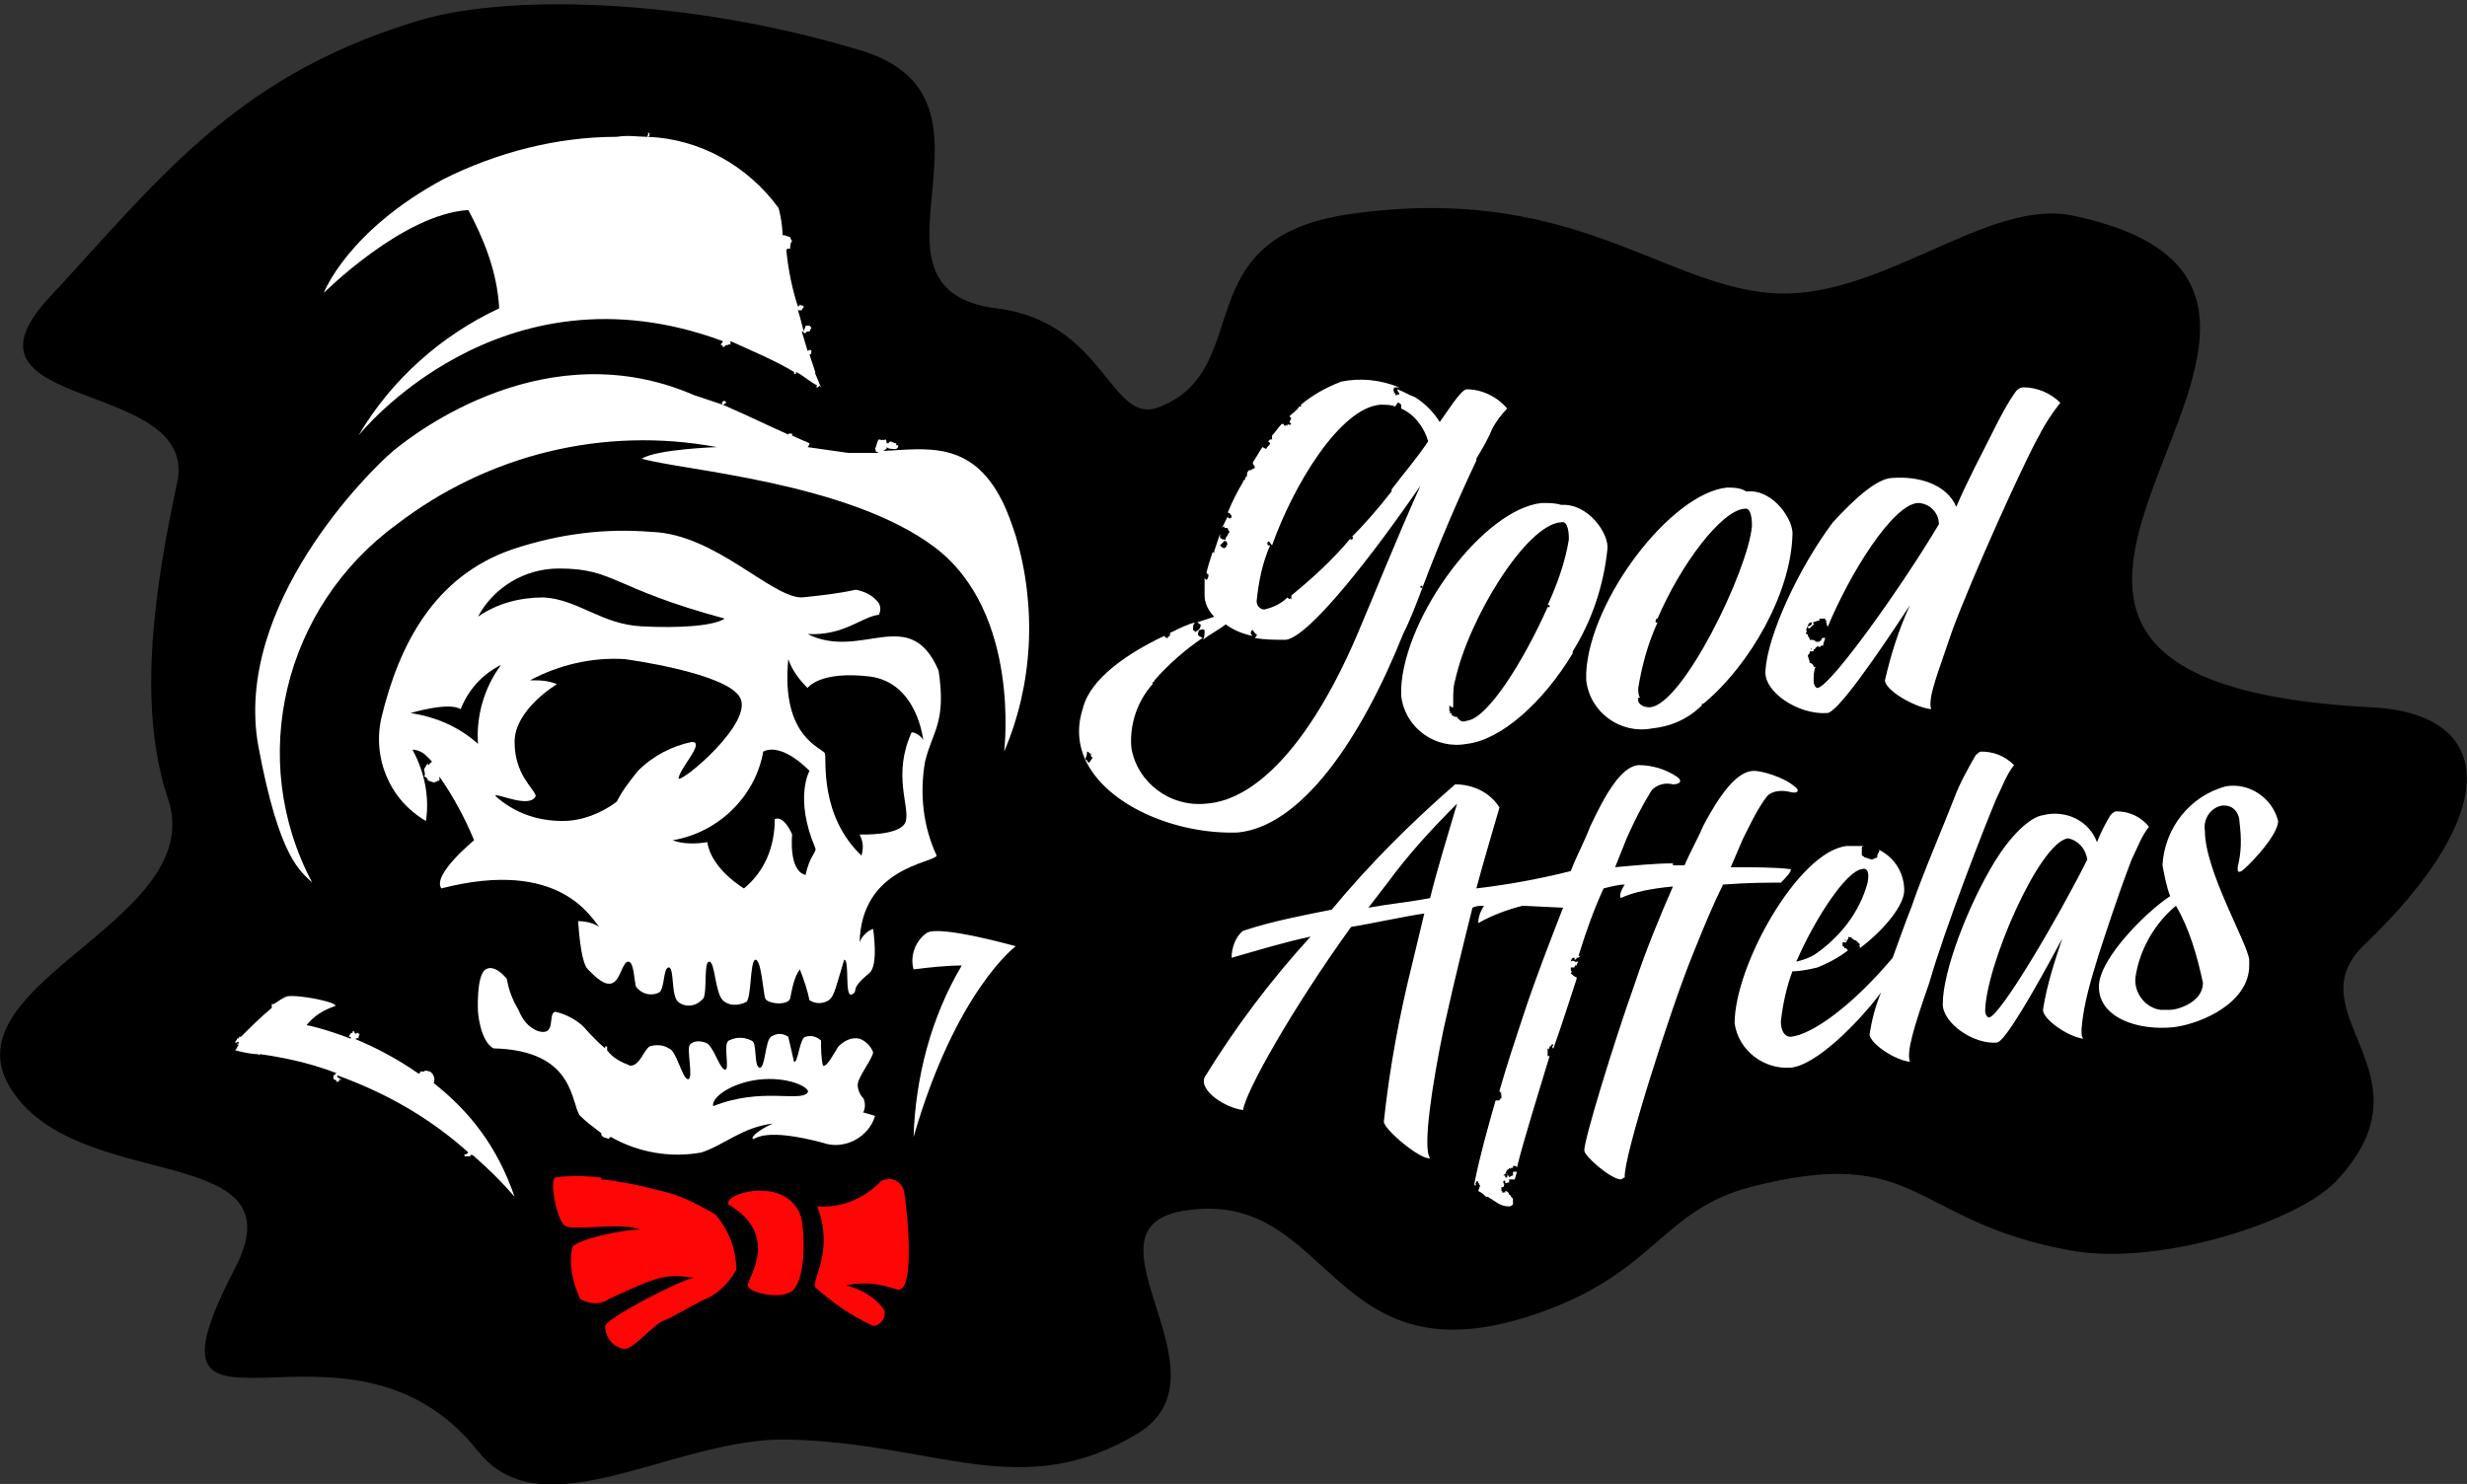
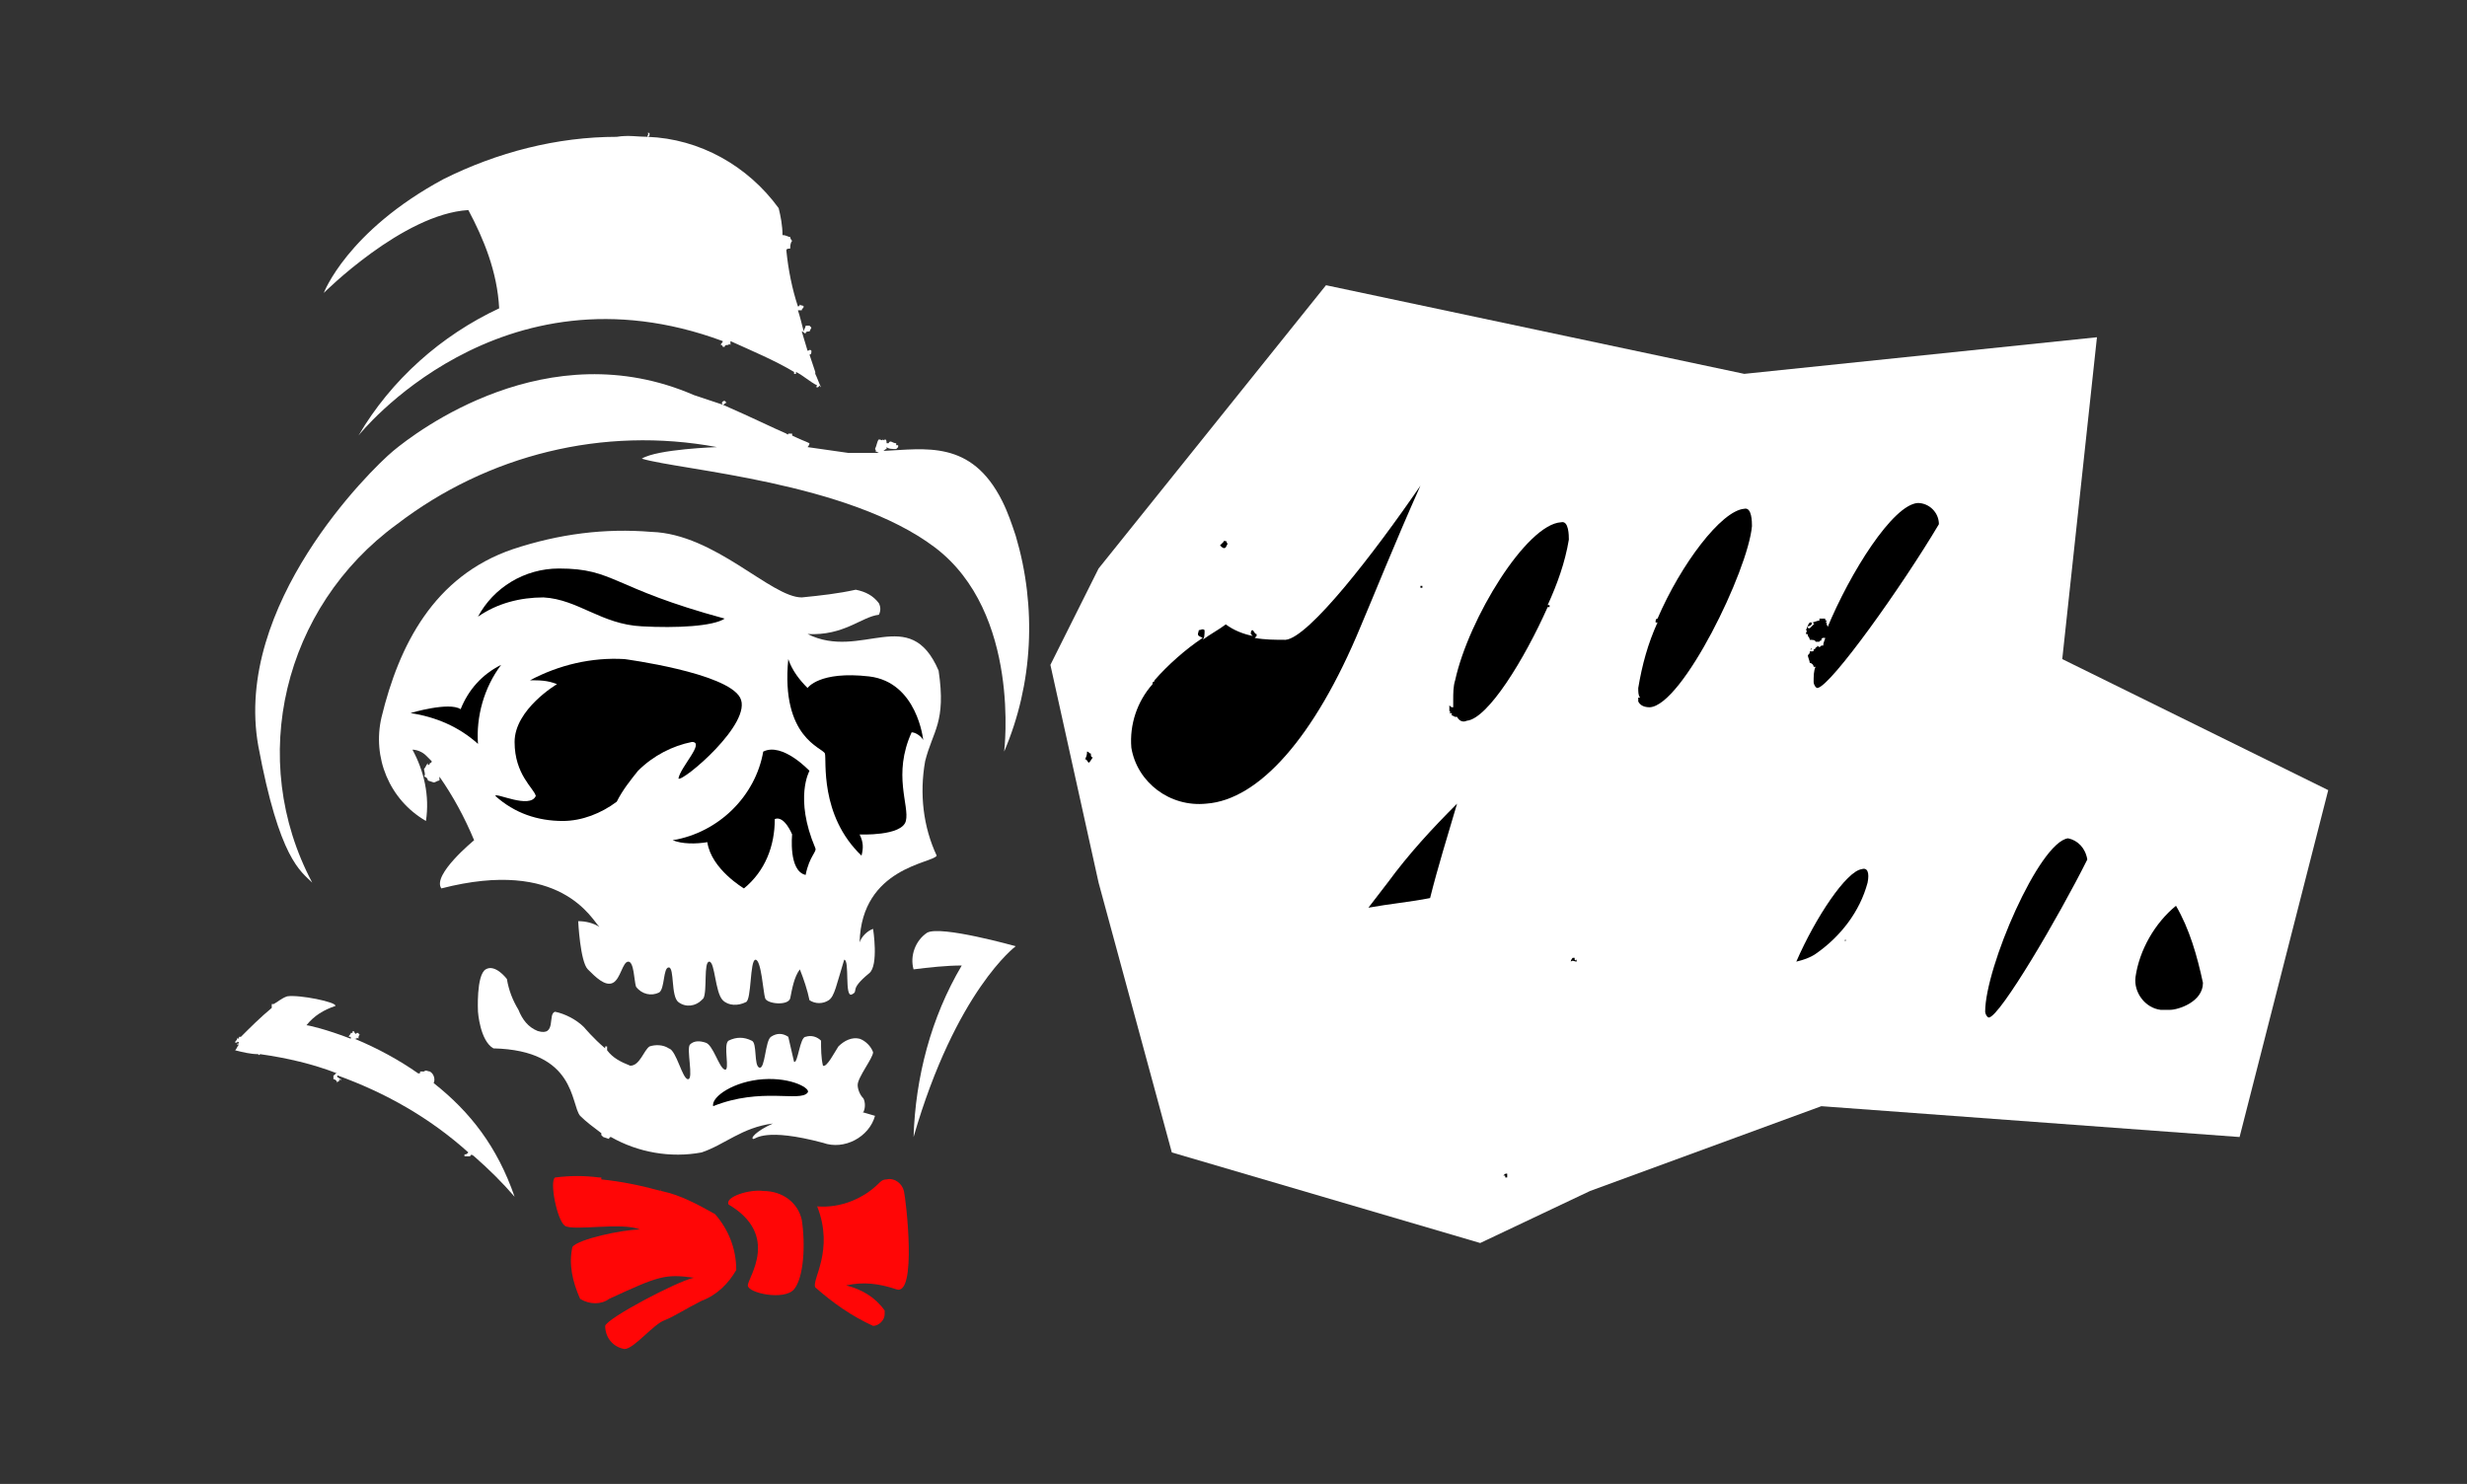
<svg xmlns="http://www.w3.org/2000/svg" version="1.1" id="Шар_1" x="0px" y="0px" viewBox="0 0 128 77" style="enable-background:new 0 0 128 77;" xml:space="preserve">
  <rect x="0" y="0" width="128" height="77" fill="#333333" stroke="none" />
  <style type="text/css">
	.st0{fill:#FFFFFF;}
	.st1{fill:#FF0606;}
</style>
  <polygon class="st0" points="57,29.5 68.8,14.8 90.5,19.4 108.8,17.5 107,34.2 120.8,41 116.2,59 94.5,57.4 82.5,61.8 76.8,64.5   60.8,59.8 57,45.8 54.5,34.5 " />
  <g>
    <rect x="73.7" y="30.4" width="0.1" height="0.1" />
    <path d="M56.5,39.6C56.5,39.5,56.6,39.5,56.5,39.6l0.2-0.3c-0.1,0-0.1-0.1-0.1-0.2c-0.1,0-0.1-0.1-0.2-0.1c0,0.1,0,0.2-0.1,0.4   C56.4,39.4,56.4,39.5,56.5,39.6z" />
    <path d="M93.9,33.7L93.9,33.7C93.9,33.7,93.9,33.7,93.9,33.7L93.9,33.7z" />
    <path d="M63.5,28.1L63.5,28.1l-0.2,0.2c0.1,0.1,0.2,0.2,0.3,0.1l0.1-0.2C63.6,28.2,63.7,28,63.5,28.1C63.6,28.1,63.5,28,63.5,28.1z   " />
    <path d="M94,33.6c0,0,0,0.1-0.1,0.1H94V33.6z" />
    <path d="M75.5,35.3c-0.1,0.3-0.1,0.7-0.1,1c0,0.1,0,0.1,0,0.2s0,0.1,0,0.2c-0.1,0-0.1,0-0.2-0.1c0,0.1,0,0.2,0,0.3   c0.1,0,0,0.1,0,0.1h0.1c0,0.1,0.1,0,0,0.1l0.2,0.1c0,0,0,0,0.1,0c0.1,0.2,0.3,0.3,0.5,0.2c1.1-0.1,3-3.2,4.2-5.9h0.1v-0.1h-0.1   c0.5-1.1,0.9-2.2,1.1-3.4c0-0.2,0-1-0.4-0.9C79.2,27.2,76.2,32.1,75.5,35.3C75.4,35.3,75.4,35.3,75.5,35.3z" />
    <path d="M90.9,27.3c0-0.2,0-1-0.4-0.9c-1.2,0.1-3.3,2.9-4.5,5.7c-0.1,0-0.1,0.1-0.1,0.2H86c-0.5,1.1-0.8,2.2-1,3.4   c0,0.2,0,0.4,0.1,0.5H85v0.1v0c0,0,0,0,0,0.1c0,0,0,0,0,0c0.1,0.2,0.3,0.3,0.6,0.3C87.3,36.6,90.7,29.6,90.9,27.3z" />
    <path d="M93.8,33C93.9,33,93.9,33,93.8,33c0.1,0.1,0.1,0.2,0.1,0.2c0.1,0,0.3,0,0.3,0.1c0.1,0,0.2,0,0.2,0c0-0.1,0.1,0,0.1-0.1   c0,0,0-0.1,0.1-0.1h0.1c0,0.1-0.1,0.2-0.1,0.4h-0.1c-0.1,0.1-0.1,0.1-0.2,0c0,0.1-0.1,0.1-0.1,0.1c0,0.1-0.1,0.1-0.1,0.1   c0,0.1,0,0.1-0.1,0.1h-0.1v0c0,0.1,0,0.1-0.1,0.2c0,0.1,0.1,0.3,0.1,0.4c0.1,0,0.2,0.1,0.2,0.2h0.1c-0.1,0.2-0.1,0.5-0.1,0.8   c0,0.1,0.1,0.3,0.2,0.3c0.7-0.1,4.4-5.3,6.3-8.5c0-0.6-0.5-1.1-1.1-1.1c-1.3,0.1-3.5,3.6-4.7,6.5c0.1-0.1-0.1-0.2,0-0.3   c-0.1,0-0.1,0,0-0.1c-0.1,0-0.1,0-0.1-0.1h-0.3v0.1c-0.1,0-0.3,0.1-0.4,0.1h0.1c-0.1,0.1,0.1,0,0,0.1c-0.1,0.1-0.1,0.1-0.2,0.2   c-0.1,0-0.1,0-0.1-0.1c0.1,0,0.2-0.1,0.2-0.1v-0.1h-0.1c-0.1,0.1-0.1,0.2-0.2,0.4c0.1,0,0,0.1,0,0.2C93.8,32.9,93.8,32.9,93.8,33z" />
-     <path d="M65.7,31.6c0.4-0.1,0.8-0.3,1.1-0.6l0.1,0.1c0,0,0-0.1,0.1,0c0,0,0-0.1,0-0.2c1.1-0.9,2.2-1.9,3.1-3c0,0-0.1,0.1,0,0.1   c0,0,0.1,0,0.1-0.1c0-0.1-0.1,0-0.1,0c0.7-0.7,1.4-1.5,2.1-2.4v-0.1c0.6-0.8,1.3-1.6,1.9-2.5c-0.2-0.7-0.7-1.4-1.4-1.7V21   c-0.1-0.1-0.1-0.1-0.2-0.1c0,0.1-0.1,0.1-0.1,0.2C72.2,21,71.9,21,71.6,21c-2.1,0.2-4.5,4.2-5.6,7.3c-0.1-0.1-0.1-0.2-0.2-0.2   c-0.1,0.1,0,0.2,0,0.2s0,0,0.1,0c-0.4,0.9-0.6,1.9-0.7,2.9C65.2,31.5,65.5,31.7,65.7,31.6z" />
    <path d="M71,47.1c1.1-0.2,2.2-0.3,3.2-0.5c0.4-1.6,0.9-3.2,1.4-4.9c-1.3,1.3-2.5,2.6-3.6,4.1C71.7,46.2,71.3,46.7,71,47.1z" />
    <path d="M70.6,32.5c0.6-1.4,1.8-4.4,3.1-7.3c-2.4,3.5-5.8,7.9-7,8c-0.5,0-1.1,0-1.6-0.1l0.1-0.1v-0.1c-0.1,0-0.1-0.1-0.2-0.2   c-0.1,0-0.1,0.1-0.1,0.2L65,33c-0.5-0.1-1-0.3-1.4-0.6c-0.4,0.3-0.8,0.5-1.2,0.8c0.1-0.1,0.1-0.3,0.1-0.5c-0.1-0.1-0.2,0-0.3,0   c0,0.1-0.1,0.2,0,0.3l0.2,0.1c-0.9,0.6-1.8,1.4-2.5,2.2c0,0.1-0.1,0.1-0.1,0.1v0.1c-0.8,0.9-1.2,2.1-1.1,3.3c0.3,1.8,2,3.1,3.9,2.9   C65.3,41.5,68.2,38.3,70.6,32.5z" />
    <path d="M107.3,43.5c-1.5,0.2-4.3,6.7-4.3,9c0,0.1,0.1,0.3,0.2,0.3c0.6-0.1,3.6-5.2,5.1-8.2C108.2,44,107.8,43.6,107.3,43.5z" />
    <path d="M95.7,48.8C95.8,48.8,95.8,48.9,95.7,48.8C95.8,48.8,95.8,48.8,95.7,48.8C95.8,48.7,95.8,48.8,95.7,48.8z" />
    <path d="M96.9,45.8c0.1-0.5,0-0.8-0.3-0.7c-0.8,0.1-2.4,2.5-3.4,4.8c0.4-0.1,0.7-0.2,1-0.4C95.5,48.6,96.5,47.3,96.9,45.8z" />
-     <path d="M122.7,49c7.2-6.9,6.8-12,0.3-12.3c-28.5-1.5,3.9-21.4-15.4-25.5c-4.5-1-10.1,4.5-15.8,4s-10.4-5.7-21.7-4.1   c-8.7,1.2-4.9,8-9.9,10c-2.6,1.1-2.8-4.4-8.5-5.1c-7.9-1,1.4-10.9-7.1-13.4c-8.9-2.7-18.6-3-23.3-1.4C12,4.1,8,9.6,2.5,15.5   c-5.4,5.9,7.8,4.1,6.7,9.5c-1,4.7-2.2,11.3-0.5,16.4C11,48-3.9,51.2,1,57.1c3.9,4.7,14.5,2.3,11.2,8.7c-5.8,11.1,5.8,0.9,12.6,9.5   c3.4,4.3,10.3-0.8,16.2-0.6c7.6,0.2,12,3.3,18-0.3c5.2-3.1-3.5-10.8,2.6-11.6c7.7-1.1,7.3,9.4,18.6,5.2c5.7-2.1,6.1-5.2,10.6-6.4   c8.9-2.3,8.3,1.8,16.7,3.3c4.6,0.8,11.7-1.5,13.7-3.6C126.5,55.7,118.9,52.6,122.7,49z M98.2,24.8c1.3-0.1,2.8,0.3,3.3,1.5   c0.6-1.4,1.4-2.9,1.8-3.7c0.4-0.8,0.8-1.6,1.3-2.3c0.1-0.1,0.2-0.2,0.4-0.2c0.7,0,1.4,0.3,1.9,0.8c-0.4,0.5-0.8,1.1-1.1,1.7   c-0.8,1.4-3.5,7.4-4.5,10.1c-0.7,2.1-1.3,3.5-1.1,4.1c-0.9-0.1-2.4-1-2.4-1.5c0.3-1.3,0.7-2.6,1.3-3.9c-1.9,2.9-3.8,5.6-4.3,5.6   c-1.5,0.1-3.3-1.1-3.2-2.2c0.1-1.8,1.7-5.3,3.5-7.7C96.2,25.9,97.4,24.8,98.2,24.8z M89.6,25.3c0.3,0,0.7,0,1,0.2h0.1   c1.3-0.1,2.4,1.5,2.3,2.3c-0.1,3-2.2,6.7-4.6,8.7c-0.1,0-0.1,0.1-0.1,0v0.1c-0.7,0.7-1.6,1.1-2.6,1.2c-1.6,0.3-3.2-0.8-3.4-2.5   c0-0.1,0-0.3,0-0.4C82.5,31.1,86.7,25.6,89.6,25.3z M81,26.2L81,26.2c1.4-0.1,2.5,1.5,2.4,2.3c-0.2,1.9-0.8,3.7-1.8,5.3v0.1   c-1.5,2.5-3.7,4.5-5.5,4.7c-1.6,0.3-3.2-0.8-3.4-2.5c0-0.1,0-0.3,0-0.4c0.2-3.8,4.3-9.3,7.3-9.6C80.4,26.1,80.7,26.1,81,26.2z    M12.4,53.9C12.3,53.9,12.3,53.9,12.4,53.9C12.3,53.8,12.3,53.8,12.4,53.9z M56.3,39.4c-0.4-0.9-0.4-1.8-0.1-2.7   c0.4-1.5,2.3-2.8,4.2-3.7l0.1,0.1h0.1c0-0.1,0.1-0.1,0.1-0.1c0-0.1,0-0.2,0.1-0.2c0.4-0.2,0.8-0.4,1.2-0.5   c-0.1,0.1-0.1,0.2-0.1,0.4c0.1,0,0.1,0.1,0.1,0.1c0.2-0.1,0.3-0.2,0.3-0.4c-0.1,0-0.1-0.1-0.2-0.1c0.3-0.1,0.6-0.2,0.9-0.3   c-0.3-0.3-0.5-0.7-0.5-1.1c0-0.3,0-0.6,0-0.9c0,0,0,0,0.1,0.1c0.1-0.1,0.1-0.2,0.1-0.3c-0.1,0-0.1-0.1-0.1-0.1   c0.1-0.4,0.2-0.7,0.3-1c0,0,0-0.1,0.1,0v-0.1c0.1-0.3,0.2-0.6,0.3-0.9c0,0.1,0,0.1,0,0.2c0.1,0.1,0.2,0.1,0.3,0.1v-0.1   c0.1-0.1,0.1-0.2,0.2-0.3c-0.1-0.1-0.1-0.2-0.1-0.2c-0.1,0-0.2,0-0.2-0.1l-0.1,0.1c0.1-0.2,0.2-0.4,0.3-0.6c0,0.1,0.1,0.1,0.1,0.1   s0.1,0,0.1-0.1c0-0.1-0.1-0.1-0.1-0.2c0,0.1,0,0-0.1,0c0.2-0.5,0.5-1.1,0.8-1.6c0-0.1,0.1-0.1,0.1-0.1s0,0,0-0.1l0.1-0.1   c0,0,0,0,0-0.1c0-0.1,0.1-0.2,0.1-0.2h0.1c0,0,0.1-0.1,0.2-0.1v-0.1C65,24.1,65,24,65,24c0.2-0.3,0.3-0.5,0.5-0.8l0.2,0.1   c0-0.1,0.2-0.2,0.2-0.3l-0.1-0.1l0.1-0.1H66c0-0.1,0-0.1,0-0.2c0.2-0.2,0.3-0.4,0.5-0.6h0.1c0,0.1,0.1,0.1,0.1,0.1   c0-0.1,0.1,0,0.1,0V22c0,0,0.1,0.1,0.2,0l-0.1-0.1l0.1-0.2l-0.1-0.1c0.2-0.2,0.4-0.3,0.5-0.5c0,0,0,0,0.1,0V21   c0.6-0.5,1.3-0.9,2.1-1.2c1-0.2,2-0.1,3,0.3h-0.2c-0.1,0-0.1,0.1-0.1,0.2c0,0,0.1,0,0,0.1h0.1c0,0,0,0,0,0.1h0.1c0,0,0-0.1,0.1,0   v-0.1c0,0-0.1-0.1-0.1-0.2c0.3,0.1,0.6,0.3,0.9,0.4c0.5,0.3,1,0.8,1.3,1.3c0.3-0.4,1.1-1.7,1.4-1.7c0.8,0,1.6,0.4,2.1,1   c-0.3,0.3-0.6,0.7-0.8,1.1c-0.2,0.5-0.5,1-0.8,1.5c0,0,0,0,0,0.1c-0.9,1.9-1.9,4.2-2.8,6.6c-0.3,0.8-0.6,1.6-1,2.4   c-2.2,5.5-5.3,10-8.6,10.3C61,43.3,57.4,41.8,56.3,39.4z M87.8,49.6c-1.1,2.7-3.6,10.5-3.5,11.5c-0.1,0-0.1,0.1-0.2,0.1   c-0.5,0-1.9-1.2-1.9-1.5c0-0.6,1.5-5.5,2.6-8.6c0.6-1.8,1.3-3.5,2-5.1c-1.1,0.1-2.1,0.3-2.7,0.6c-0.1-0.1,0-0.4,0.2-0.7   c-0.3,0-0.7,0.1-1.1,0.2c-0.5,1.1-0.9,2.2-1.3,3.5H82c-0.1,0.1-0.1,0.1-0.2,0.1c0,0,0,0.1-0.1,0.1v0.1h0.1h0.1c0,0-0.1,0.1-0.1,0.2   h-0.1c0,0,0,0,0,0.1h-0.1h-0.1c0,0,0,0.1,0,0.1c0,0.1,0.1,0.1,0,0.2c0.1,0.1,0.2,0.2,0.3,0.2v0.1c-0.3,0.9-0.7,2.2-1.2,3.6   c-0.1,0,0-0.1-0.1-0.1c0,0,0.1,0,0.1-0.1c0,0,0,0-0.1,0c0,0,0,0.1-0.1,0.1c0,0,0,0.2-0.1,0.1c0,0.1,0,0.2,0,0.3v0.1h0.1   c-0.6,2-1.3,4.2-1.7,5.8c0,0,0-0.1-0.1-0.1h-0.1c0,0,0,0,0,0.1h-0.1c0,0.1-0.1,0-0.1,0s0,0.1-0.1,0.1l-0.1,0.2c0,0,0,0,0.1,0v0.1   c0.1,0,0.1,0,0.1,0.1c0,0,0.1-0.1,0.2-0.1c0-0.1,0-0.1,0-0.2c0,0,0,0,0.1,0h0.1c0,0.1-0.1,0.3-0.1,0.4c-0.1,0-0.2,0-0.3,0   c0,0.1,0,0.1,0,0.2c0-0.1-0.1,0-0.2,0v-0.1C78,61.2,78,61.3,78,61.4c0.1,0,0,0.2,0,0.2h-0.1v0.2c0.1,0,0,0.1,0.1,0.1   c0,0,0-0.1,0.1,0v-0.1c0.1,0,0.2,0.1,0.2,0.2c0.1,0,0.1,0.1,0.1,0.1l0.1,0.1c0,0.1,0,0.2,0,0.3c0,0-0.1,0.1-0.2,0.1   c-0.3,0-0.5-0.1-0.8-0.3c-0.1-0.1-0.2-0.1-0.3-0.2h-0.1c-0.1-0.1-0.2-0.2-0.4-0.3l0.1-0.3c-0.1,0,0-0.1-0.1-0.1v-0.1h-0.1   c0,0.1-0.1,0.1,0,0.2c-0.1,0-0.1,0-0.1,0s0,0,0-0.1c0.3-1.5,0.7-2.9,1.1-4.3h0.1h0.1c0,0,0-0.1,0.1-0.1v-0.2c-0.1,0,0,0,0-0.1   c-0.1,0-0.1-0.1-0.1-0.1c0.4-1.4,0.9-2.9,1.3-4.1c0.6-1.8,1.3-3.6,2-5.4L79,47c-0.8,0.2-1.6,0.5-2.3,0.9c0-0.3,0.1-0.6,0.3-0.9   c-0.2,0-0.4,0-0.6,0.1c-0.4,1.6-0.9,3.6-1.5,6.3c-0.6,2.9-1.1,6.2-0.7,6.7c-0.5,0.1-2.4-1.5-2.4-1.9c0.3-2.8,0.8-5.5,1.5-8.3   c0.2-0.8,0.4-1.7,0.6-2.5c-1.3,0.2-2.6,0.5-3.8,0.7c-3.1,4.3-5.5,8.6-5.6,9.5c-0.9-0.1-2.3-1-2-1.7c1.6-2.6,3.4-5,5.5-7.3   c-1.4,0.3-2.7,0.7-4.1,1.1c0-0.5,0.2-1.1,0.6-1.4c1.5-0.5,3.1-0.8,4.6-1.1c1.9-2.3,4.1-4.5,6.4-6.5c0.9,0,1.8,0.4,2.3,1.2   c-0.4,1.4-0.8,2.7-1.2,4.2c1.7-0.2,3.3-0.5,4.9-0.9c0.3-0.8,0.7-1.5,1-2.3c0.8-1.7,1.6-3.1,2.5-3.2c0.7,0,1.4,0.2,2,0.6   c0.3,0.2,0.2,0.4-0.2,0.4c-0.4-0.1-0.8,0-1.1,0.3c-0.5,0.8-0.9,1.6-1.3,2.5L83.8,45c1.1-0.1,2.1-0.2,3-0.2c0,0,0,0,0,0.1   c0.2,0,0.4,0,0.6,0c0.3-0.7,0.7-1.4,1-2.1c0.8-1.5,1.7-2.8,2.6-2.8c0.4,0,1.5,0.3,2.1,0.8c0.3,0.2,0.2,0.4-0.2,0.3   c-0.4-0.1-0.9-0.1-1.2,0.2c-0.5,0.6-1.1,1.9-1.3,2.3l-0.6,1.4c1.2,0,2.3,0,3.1,0.1c0.1,0.1-0.3,0.5-0.5,0.7c-0.6,0-1.7,0-3,0.1   C88.9,46.9,88.4,48.1,87.8,49.6z M99.1,55.1c-0.8-0.1-2-0.9-2.1-1.4c0.1-0.7,0.3-1.5,0.6-2.2c-1.2,1.6-3.4,3.8-4.7,3.9   c-1.4,0.1-2.7-0.9-2.9-2.3c0-3,3.3-8.9,5.8-9.2c0.3,0,0.6,0,0.9,0c0,0-0.1,0-0.1,0.1c0,0,0,0,0,0h0c0,0,0,0.1,0,0.1   c0,0.1,0,0.2,0,0.3c0.1,0,0.1,0.1,0.2,0.1l0.3,0.1c0.1,0,0.2-0.1,0.3-0.1c0-0.1,0-0.2,0.1-0.3v-0.1c0.8,0.4,1.3,1.2,1.3,2.1   c0,0.8-1.1,2.1-2.3,3v-0.1c-0.1,0,0,0,0-0.1c-0.1-0.1-0.1-0.1-0.2-0.2c-0.1,0-0.2-0.1-0.3-0.2c0,0.1-0.1,0-0.1,0v0.1v0.1   c0,0,0,0,0-0.1c0,0-0.1,0.1-0.1,0.2c-0.1,0-0.1,0-0.2,0c0,0.1,0,0.2,0,0.2c0.1,0,0.1,0.1,0.1,0.1h0.1c0,0.1,0.1,0.1,0.1,0.1   c-0.5,0.4-1.1,0.7-1.6,0.9c-0.4,0.1-0.9,0.2-1.3,0.2c-0.3,0.8-0.5,1.7-0.6,2.6c0,0.5,0.2,0.8,0.5,0.8c1.1-0.1,3.2-1.6,5.3-4.1   c0.3-0.8,0.6-1.7,1-2.7c0.5-1.5,1.7-4.3,2.2-5.6c0.3-0.8,0.7-1.5,1.1-2.2c0.1-0.1,0.2-0.2,0.3-0.2c0.6,0,1.2,0.2,1.7,0.7   c-0.4,0.5-0.6,1.1-0.9,1.7c-0.6,1.4-2.7,6.8-3.5,9.6C99.3,53.3,98.9,54.6,99.1,55.1z M106,52.4c0.2-1.3,0.6-2.5,1-3.7   c-1.5,2.8-3,5.4-3.4,5.4c-1.2,0.1-2.8-1-2.8-2c0-1.7,1.3-5.1,2.7-7.4c0.8-1.3,1.8-2.3,2.5-2.4c1.2-0.3,2.4,0.3,2.8,1.4   c0.2-0.5,0.4-0.9,0.7-1.4c0.1-0.1,0.2-0.2,0.3-0.2c0.7,0,1.3,0.3,1.7,0.8c-0.4,0.5-0.6,1.1-0.9,1.7c-0.8,2.1-1.3,3.7-1.7,4.9   c-0.4,1.3-0.8,2.6-0.9,3.9c0,0.3,0,0.4,0.1,0.5C107.3,53.8,106,52.9,106,52.4z M116.2,42.7c0-0.5-0.3-0.9-0.8-0.9h-0.1   c-0.6,0.1-1,0.7-0.9,1.3c0,2.1,2.2,5.8,2.3,6.7c0,0.1,0,0.2,0,0.3c0,1.9-2.4,3-3.9,3.2c-1.9,0.2-3.9-0.5-3.9-2.1   c0-1.5,2.6-4,3.7-4.7c-0.2-0.5-0.3-1.1-0.4-1.6c0.1-1.9,1.4-3.6,3.3-4.1c1.2-0.2,2.4,0.6,2.7,1.8c0,0.8-1.7,2.5-1.9,2.6   c-0.2,0.1-0.2,0-0.2-0.2C116.3,44.2,116.3,43.5,116.2,42.7z" />
    <path d="M110.8,50.7c-0.1,0.8,0.5,1.6,1.3,1.7c0.2,0,0.3,0,0.5,0c0.4,0,1.7-0.4,1.7-1.4c-0.3-1.4-0.7-2.8-1.4-4   C111.8,47.9,111,49.3,110.8,50.7z" />
-     <path d="M95.7,48.8C95.7,48.8,95.7,48.8,95.7,48.8C95.7,48.8,95.7,48.8,95.7,48.8z" />
    <path d="M81.5,49.9c0,0,0,0,0,0.1h0C81.5,50,81.5,49.9,81.5,49.9C81.5,49.9,81.5,49.9,81.5,49.9z" />
    <path d="M81.5,49.9C81.5,49.9,81.6,49.8,81.5,49.9c0.1-0.1,0.2,0,0.3,0c0-0.1,0,0,0-0.1c-0.1,0,0,0.1-0.1,0v-0.1h-0.1   C81.6,49.7,81.5,49.8,81.5,49.9z" />
    <path d="M95.6,48.9C95.7,48.9,95.6,48.9,95.6,48.9C95.6,48.9,95.6,48.9,95.6,48.9z" />
    <path d="M95.9,48.7C95.9,48.7,95.9,48.7,95.9,48.7L95.9,48.7C95.8,48.7,95.9,48.7,95.9,48.7z" />
    <path d="M78.2,60.9c-0.1,0-0.1,0-0.2,0.1h0.1c0,0,0,0,0,0.1h0.1C78.2,61,78.2,60.9,78.2,60.9z" />
  </g>
  <g>
    <path class="st1" d="M39.6,61.8L39.6,61.8c-0.7-0.1-2,0.3-1.8,0.7c2.7,1.6,1,3.8,1,4.2c0,0.4,1.9,0.8,2.4,0.2   c0.5-0.6,0.6-2.3,0.4-3.6C41.4,62.4,40.6,61.8,39.6,61.8z" />
    <path class="st1" d="M46.9,61.8c-0.1-0.4-0.5-0.7-0.9-0.6c-0.2,0-0.3,0.1-0.4,0.2c-0.8,0.8-2,1.3-3.2,1.2c0.9,2.3-0.3,3.8-0.1,4.2   c0.9,0.8,1.9,1.5,3,2c0.3,0,0.6-0.3,0.6-0.6c0-0.1,0-0.1,0-0.2c-0.5-0.7-1.2-1.1-2-1.3c0.9-0.2,1.7-0.1,2.6,0.2   C47.6,67.3,47,62.2,46.9,61.8z" />
    <path class="st1" d="M34.3,61.8L34.3,61.8C34.3,61.7,34.2,61.7,34.3,61.8L34.3,61.8c-1.1-0.3-2.1-0.5-3.1-0.6v-0.1h-0.1l0,0   c-0.8-0.1-1.5-0.1-2.3,0c-0.3,0.2,0.1,2.2,0.5,2.5s3-0.2,3.9,0.2c-0.9,0-3.2,0.5-3.5,0.9c-0.2,0.9,0,1.8,0.4,2.7   c0.5,0.3,1.1,0.3,1.5,0c2.6-1.2,2.9-1.3,4.4-1.1c-0.9,0.2-4.5,2.1-4.6,2.5c0,0.6,0.4,1.1,1,1.2c0.5,0,1.5-1.3,2.1-1.5   c0.5-0.2,1.1-0.6,1.9-1c0.8-0.3,1.4-0.9,1.8-1.6c0-1.1-0.4-2.1-1.1-2.9C36.2,62.5,35.3,62,34.3,61.8z" />
  </g>
  <path class="st0" d="M22.5,56.2c0.1-0.2,0-0.5-0.2-0.6c-0.1,0-0.2-0.1-0.3,0h-0.2c0,0.1,0,0.1-0.1,0.1c-1-0.7-2.1-1.3-3.3-1.8h0.1  c0,0,0-0.1,0.1,0c0-0.1,0-0.2,0.1-0.2c-0.1,0-0.1-0.1-0.1-0.1l0,0h-0.1c0,0,0,0.1-0.1,0c0,0,0-0.1-0.1-0.1l0,0c0,0.1,0,0.1-0.1,0.1  c0,0.1-0.1,0.1-0.1,0.2h0.1c0,0,0,0,0,0.1c-1.3-0.5-2.2-0.7-2.3-0.7c0.4-0.5,0.9-0.8,1.5-1c0.1-0.2-1.9-0.6-2.5-0.5  c-0.3,0.1-0.5,0.3-0.7,0.4h-0.1c0,0.1,0,0.1,0,0.2c-0.6,0.5-1.1,1-1.6,1.5c0,0,0,0-0.1,0v0.1l0,0c0-0.1-0.1,0-0.1,0  c0-0.1,0.1,0,0.1,0c-0.1,0,0,0-0.1,0c0,0.1-0.1,0.1-0.1,0.2h0.1c0,0,0-0.1,0.1,0c0,0.1-0.1,0-0.1,0.1c0,0,0,0,0.1,0  c-0.1,0.1-0.1,0.2-0.2,0.3c0.4,0.1,0.8,0.2,1.2,0.2c0,0,0,0.1,0.1,0l0,0c1.4,0.2,2.7,0.5,4,1h-0.1c0,0.1-0.1,0.1-0.1,0.1l0,0V56  c0.1,0,0.2,0.1,0.2,0.2c0,0,0-0.1,0.1-0.1V56c0,0,0.1,0.1,0.1,0c-0.1,0-0.1-0.1-0.2-0.1v-0.1c2.5,0.9,4.8,2.2,6.8,4  c-0.1,0.1-0.1,0.1-0.2,0.1V60c0.1,0,0.2,0,0.3,0c0-0.1,0.1-0.1,0.2,0c0.8,0.7,1.5,1.4,2.1,2.1C25.8,59.5,24.4,57.7,22.5,56.2z" />
  <path class="st0" d="M25.9,16c-3,1.4-5.6,3.7-7.3,6.6c0,0,7.3-9.2,18.9-4.9c0,0.1-0.1,0.1-0.1,0.2c0.1,0,0.1,0.1,0.1,0.1l0,0h0.1  c0-0.1,0.1-0.1,0.2-0.1c0,0,0-0.1,0.1,0c0,0,0-0.1,0-0.2c1.1,0.5,2.3,1,3.3,1.6v0.1h0.1v-0.1c0.4,0.2,0.7,0.5,1.1,0.7l0,0  c0,0-0.1,0.1,0,0.1c0,0,0.1,0,0.1-0.1l0,0l0.1,0.1c-0.1-0.2-0.2-0.5-0.3-0.7v-0.1l0,0c-0.1-0.3-0.2-0.6-0.3-0.9  c0.1,0,0.1-0.1,0.1-0.2c-0.1-0.1-0.1,0-0.2,0c-0.1-0.3-0.2-0.7-0.3-1c0.1,0,0.1,0.1,0.2,0.1c0-0.1,0.1-0.1,0.2-0.1l0.1-0.2L42,16.9  c-0.1,0-0.2,0-0.2,0c0,0.1-0.1,0.2-0.1,0.3c-0.1-0.4-0.2-0.8-0.3-1.1h0.1c0,0,0,0,0.1,0c0-0.1,0.1-0.1,0.1-0.2  c-0.1-0.1-0.1,0-0.2-0.1c0,0,0,0.1-0.1,0.1C41.1,15,40.9,14,40.8,13l0,0c0-0.1,0.1-0.1,0.2-0.1c0-0.1,0-0.3,0.1-0.4  C41,12.4,41,12.3,41,12.3c-0.1,0-0.2-0.1-0.4-0.1c0-0.5-0.1-1-0.2-1.4c-1.6-2.2-4.1-3.6-6.8-3.7c0,0,0.1,0,0.1-0.1V6.9l0,0h-0.1  c0,0,0.1,0.1,0,0.1v0.1c-0.5,0-1-0.1-1.6,0c-3.1,0-6.2,0.8-9,2.2c-5,2.7-6.2,5.9-6.2,5.9s4.1-4.1,7.5-4.3  C25.1,12.4,25.8,14.1,25.9,16L25.9,16z" />
  <path class="st0" d="M44.8,57.7c0.1-0.2,0.1-0.5,0-0.7c-0.2-0.2-0.3-0.5-0.3-0.7c0-0.4,0.8-1.4,0.8-1.7c-0.1-0.3-0.4-0.6-0.7-0.7  c-0.4-0.1-0.8,0.1-1.1,0.4c-0.2,0.3-0.6,1.1-0.8,1c-0.1-0.4-0.1-0.9-0.1-1.3c-0.2-0.2-0.5-0.3-0.8-0.2c-0.3,0-0.4,1.4-0.6,1.3  c-0.1-0.4-0.2-0.9-0.3-1.3c-0.3-0.2-0.6-0.2-0.9,0c-0.3,0.2-0.3,1.7-0.6,1.6S39.3,54.1,39,54c-0.4-0.2-0.8-0.2-1.2,0  c-0.3,0.2,0.1,1.6-0.2,1.5s-0.6-1.3-1-1.4C36.3,54,36,54,35.8,54.2C35.6,54.4,36,56,35.7,56s-0.6-1.5-1-1.6c-0.3-0.2-0.7-0.2-1-0.1  c-0.3,0.2-0.5,1-1,1c-0.5-0.2-0.9-0.4-1.2-0.8l0,0v-0.2h-0.1v0.1c-0.6-0.5-1.1-1.1-1.1-1.1c-0.4-0.4-1-0.7-1.5-0.8  c-0.4,0.1,0.1,1.3-0.9,1c-0.5-0.2-0.8-0.6-1-1.1l0,0l0,0c-0.3-0.5-0.5-1-0.6-1.6c0,0-0.6-0.8-1.1-0.5s-0.4,2.2-0.4,2.2  s0.1,1.5,0.8,1.9c4.3,0.1,4,2.9,4.5,3.5c0.3,0.3,0.7,0.6,1.1,0.9v0.1l0.1,0.1l0.3,0.1c0,0,0-0.1,0.1-0.1l0,0l0,0  c1.4,0.8,3.1,1.1,4.7,0.8c1.2-0.4,2.1-1.3,3.7-1.5c-0.9,0.4-1.2,0.8-1,0.8c0.1,0,0.6-0.6,3.6,0.2c1.1,0.4,2.4-0.3,2.7-1.4  C44.7,57.7,44.7,57.7,44.8,57.7L44.8,57.7z" />
  <path d="M41.9,56.7c-0.4,0.5-2.4-0.3-4.9,0.7c-0.1-0.5,1.1-1.3,2.6-1.4S42.1,56.5,41.9,56.7L41.9,56.7z" />
  <path class="st0" d="M52,26L52,26L52,26C52,25.9,52,25.9,52,26c-1.6-3.2-4-2.7-6.2-2.6c0.1,0,0.1-0.1,0.2-0.1v-0.1  c0.1,0.1,0.3,0.1,0.5,0.1l0.1-0.1v-0.1h-0.1V23c-0.2,0-0.3-0.2-0.4,0H46c0-0.1,0-0.2-0.1-0.2c0,0.1-0.1,0-0.1,0c0,0.1-0.1,0-0.2,0  c-0.1,0.1-0.1,0.3-0.2,0.5c0,0,0.1,0.1,0,0.1l0.2,0.1c-0.5,0-1.1,0-1.6,0c-0.7-0.1-1.4-0.2-2.1-0.3l0,0C42,23.1,42,23,42,23l0,0  c-0.2-0.1-0.5-0.2-0.9-0.4v-0.1h-0.2c0,0,0,0.1-0.1,0l0,0c-0.7-0.3-1.7-0.8-3.3-1.5c0.1,0,0.1-0.1,0.2-0.1l-0.1-0.1  c-0.1,0-0.2,0.1-0.1,0.2L36,20.5c-7.6-3.3-14.4,1.9-15.6,2.9s-8.3,8-7,15.3c1.1,5.9,2.2,6.5,2.8,7.1c-3.4-6.4-1.5-14.3,4.4-18.6  c4.7-3.6,10.7-5.1,16.6-4c0,0-3.1,0.1-3.9,0.6c2,0.6,10.7,1.2,15.2,4.6S52.1,39,52.1,39c1.5-3.5,1.7-7.5,0.6-11.2  C52.5,27.2,52.3,26.6,52,26L52,26z" />
  <path class="st0" d="M48.1,48.4c-0.6,0.4-0.9,1.2-0.7,1.9c0.8-0.1,1.7-0.2,2.5-0.2c-1.6,2.7-2.4,5.8-2.5,8.9  c2.2-7.6,5.3-9.9,5.3-9.9S48.8,48,48.1,48.4z" />
  <path class="st0" d="M33.8,27.6c-2.4-0.2-4.8,0.1-7.2,0.9c-4.1,1.4-5.9,5-6.8,8.7c-0.5,2.1,0.4,4.3,2.3,5.4c0.2-1.3-0.1-2.6-0.7-3.7  c0.2,0,0.5,0.1,0.7,0.3l0,0l0,0c0.1,0.1,0.2,0.2,0.3,0.3c0,0.1-0.1,0.1-0.1,0.1l0,0l0,0c0,0.1-0.1,0.1-0.1,0.1l0,0v-0.1  c-0.1,0.1-0.1,0.2-0.2,0.3c0,0.1,0.1,0.3,0,0.4c0.1,0,0.2,0.1,0.2,0.2l0.3,0.1l0,0c0.1,0,0.2-0.1,0.3-0.1c0-0.1,0-0.1,0-0.2  c0.7,1,1.3,2.1,1.8,3.3c0,0-2.2,1.8-1.7,2.5c6.2-1.6,7.8,1.6,8.2,2c-0.3-0.2-0.7-0.3-1.1-0.3c0,0,0.1,2.1,0.5,2.5s0.9,0.9,1.3,0.7  s0.5-1.1,0.8-1.1s0.3,1,0.4,1.3c0.3,0.4,0.8,0.5,1.2,0.3c0.3-0.2,0.2-1.3,0.5-1.3s0.1,1.5,0.5,1.8s0.9,0.2,1.2-0.1c0,0,0,0,0.1-0.1  c0.2-0.4,0-1.9,0.3-1.9s0.3,1.6,0.7,2c0.3,0.3,0.8,0.3,1.2,0.1c0.3-0.1,0.2-2.2,0.5-2.2s0.4,1.7,0.5,2s1.2,0.4,1.3,0  c0.1-0.5,0.2-1.1,0.5-1.5c0.2,0.5,0.4,1.1,0.5,1.6c0.3,0.2,0.7,0.2,1,0s0.4-0.8,0.8-2.1c0.3,0,0,2,0.4,1.8s-0.2-0.2,0.9-1.1  c0.5-0.4,0.2-2.3,0.2-2.3c-0.3,0.1-0.6,0.4-0.7,0.7c0.1-3.9,3.8-4.1,4-4.5c-0.7-1.5-0.9-3.2-0.6-4.9c0.4-1.6,1.1-2,0.7-4.7  c-1.5-3.5-4-0.5-6.8-1.9c1.9,0.1,2.8-0.9,3.7-1c0.1-0.2,0.1-0.4,0-0.6c-0.3-0.4-0.7-0.6-1.2-0.7c-0.9,0.2-1.8,0.3-2.8,0.4  C40,31,37.1,27.7,33.8,27.6z" />
  <path d="M29,29.5c2.9,0,2.7,1,8.6,2.6c-0.6,0.4-2.5,0.5-4.3,0.4c-2.1-0.1-3.3-1.4-5.1-1.5c-1.2,0-2.4,0.3-3.4,1  C25.6,30.5,27.2,29.5,29,29.5z" />
  <path d="M24.8,38.6c-1-0.9-2.2-1.4-3.5-1.6c0,0,2-0.6,2.6-0.2c0.4-1,1.1-1.8,2.1-2.3C25.1,35.7,24.7,37.2,24.8,38.6z" />
  <path d="M33.1,40c-0.4,0.5-0.8,1-1.1,1.6c-0.8,0.6-1.8,1-2.8,1c-1.3,0-2.5-0.4-3.5-1.3c0-0.2,1.8,0.7,2.1,0  c-0.1-0.4-1.1-1.1-1.1-2.8s2.2-3,2.2-3c-0.5-0.2-0.9-0.2-1.4-0.2c1.5-0.8,3.2-1.2,4.9-1.1c0,0,5.3,0.7,6,2s-3,4.4-3.2,4.2  c0.1-0.6,1.4-1.9,0.7-1.9C34.9,38.7,33.9,39.2,33.1,40L33.1,40z" />
  <path d="M41.8,45.4c-0.9-0.2-0.7-2.1-0.7-2.1s-0.4-1-0.9-0.8c0,1.4-0.5,2.7-1.6,3.6c0,0-1.7-1-1.9-2.4c-0.6,0.1-1.3,0.1-1.8-0.1  c2.4-0.4,4.3-2.3,4.7-4.6c1-0.5,2.4,1,2.4,1s-0.8,1.4,0.3,4C42.4,44.2,42,44.4,41.8,45.4z" />
  <path d="M45.1,35.1c2.5,0.3,2.8,3.3,2.8,3.3c-0.1-0.2-0.4-0.4-0.6-0.4c-1,2.2-0.1,3.8-0.3,4.6s-2.4,0.7-2.4,0.7  c0.2,0.4,0.2,0.7,0.1,1.1c-2.2-2.1-1.8-5-1.9-5.3s-2.3-0.8-1.9-4.9c0.2,0.6,0.6,1.1,1,1.5C41.9,35.7,42.5,34.8,45.1,35.1L45.1,35.1z  " />
</svg>